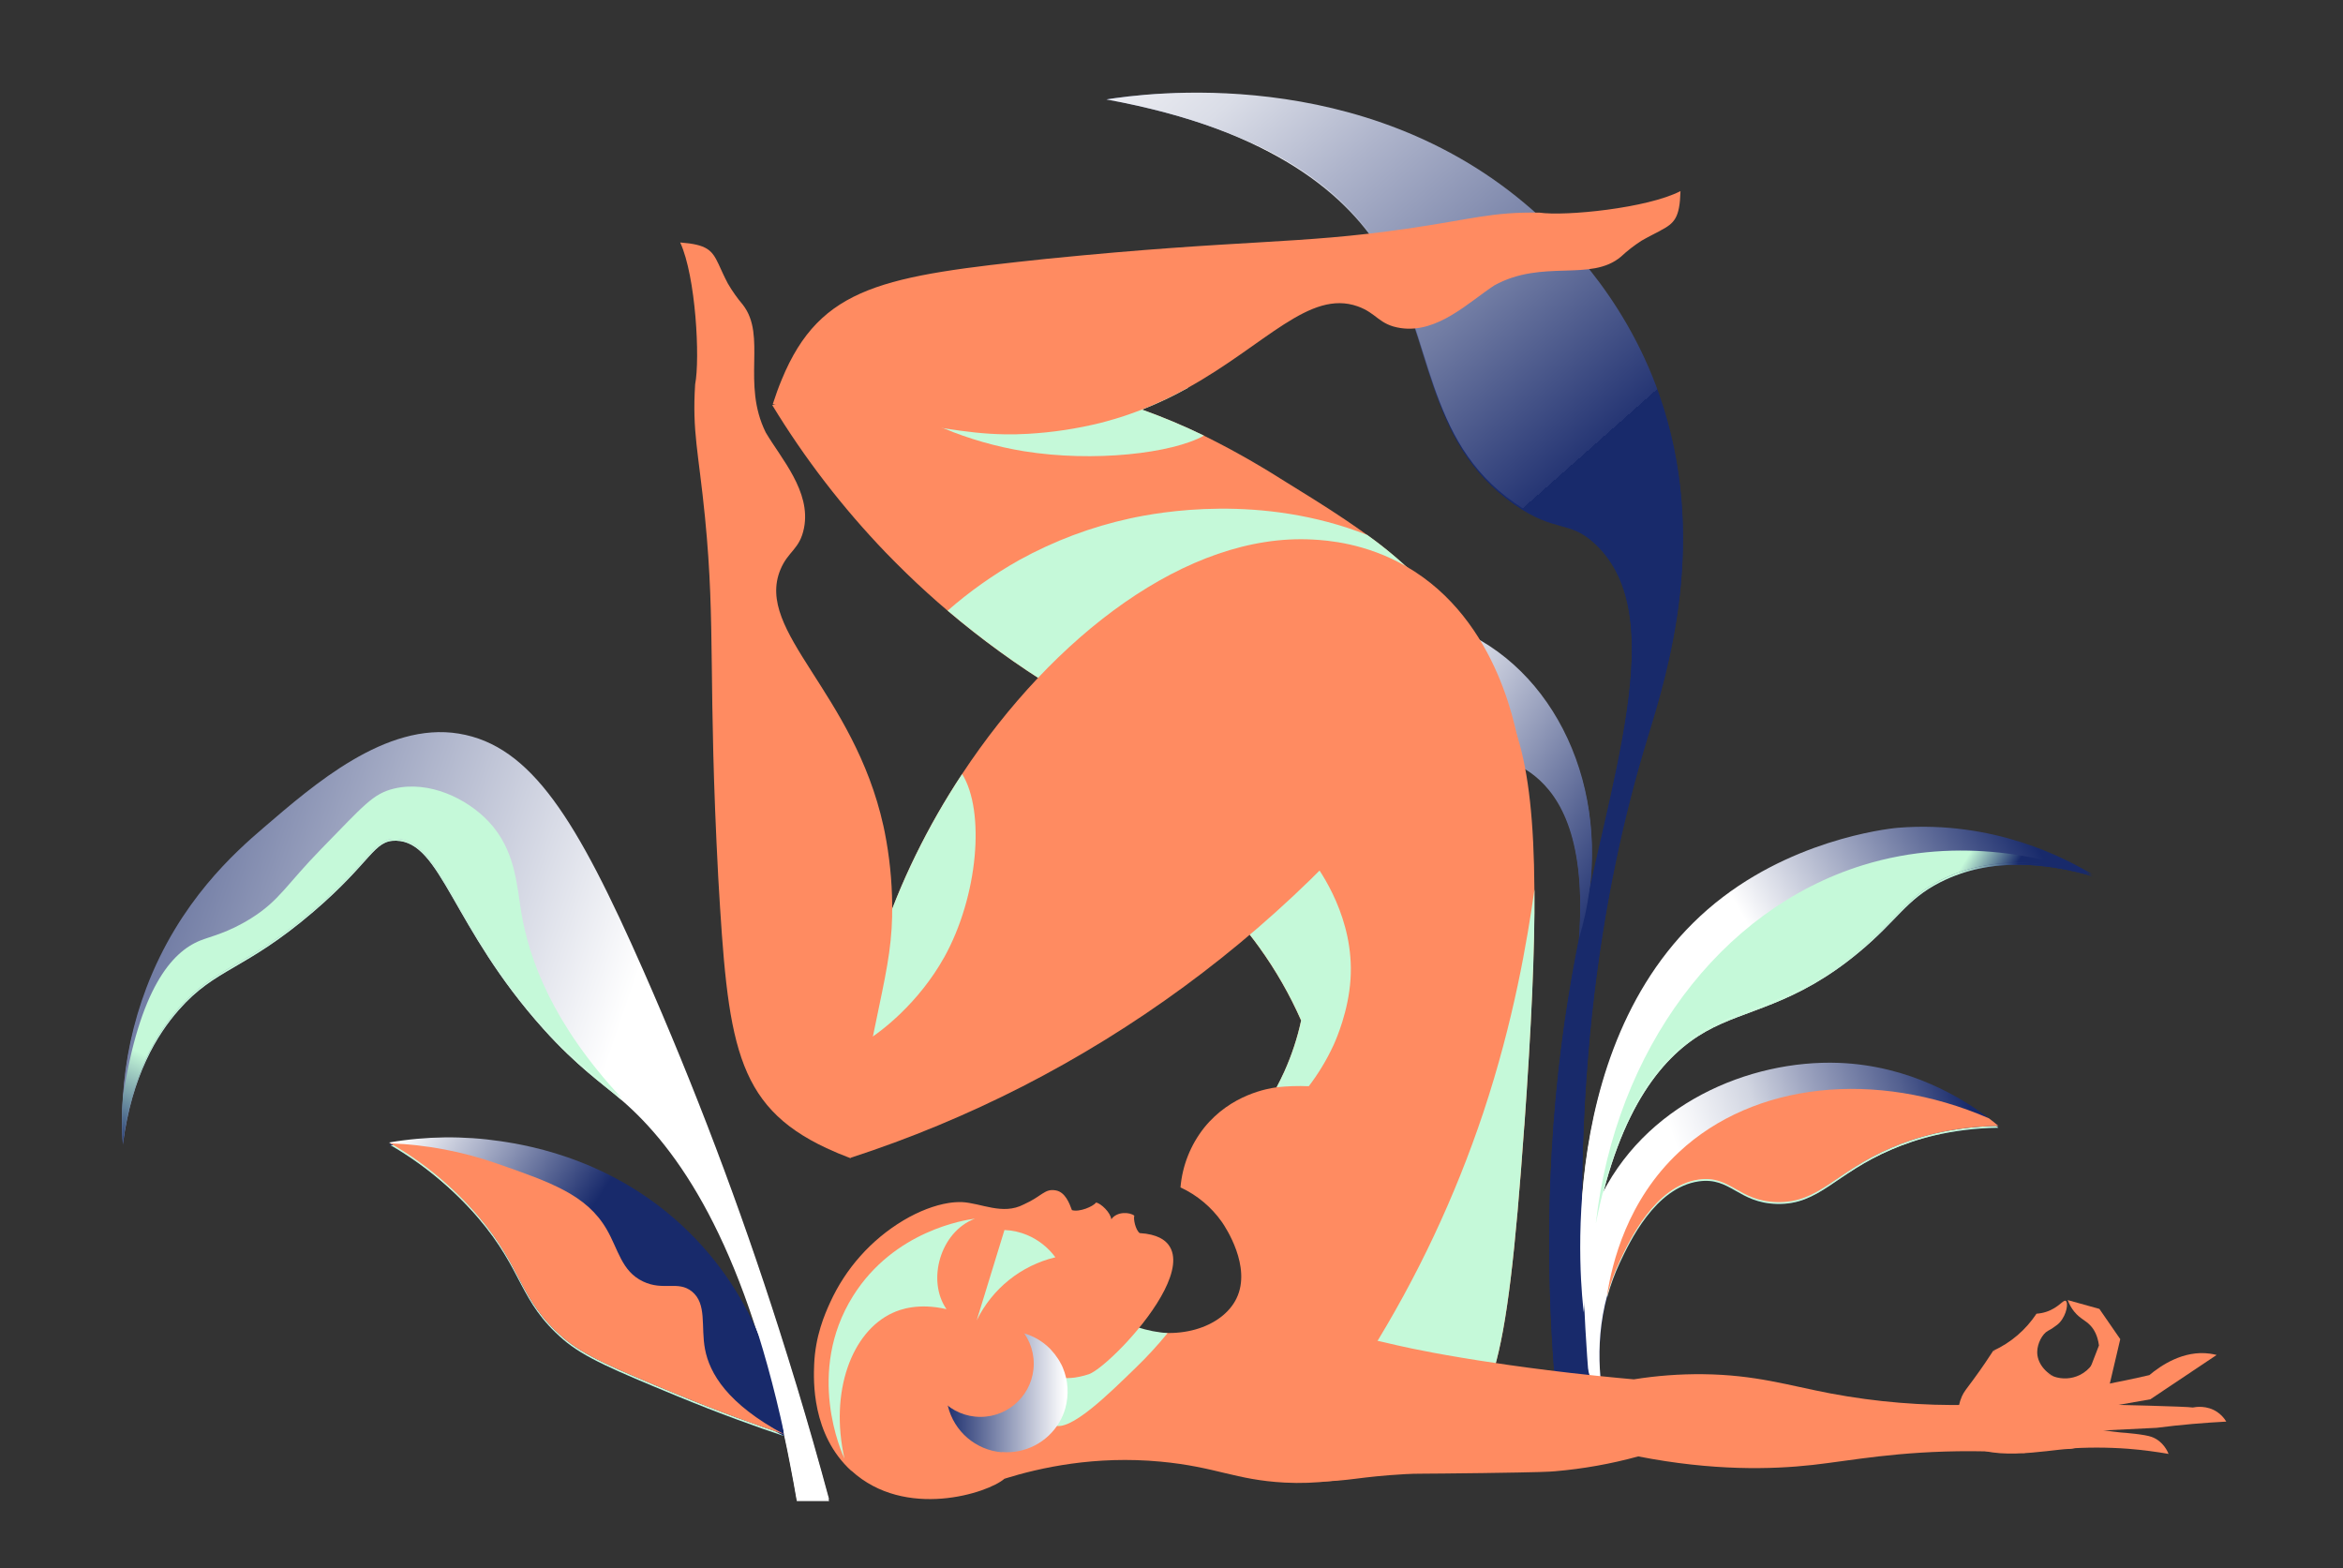
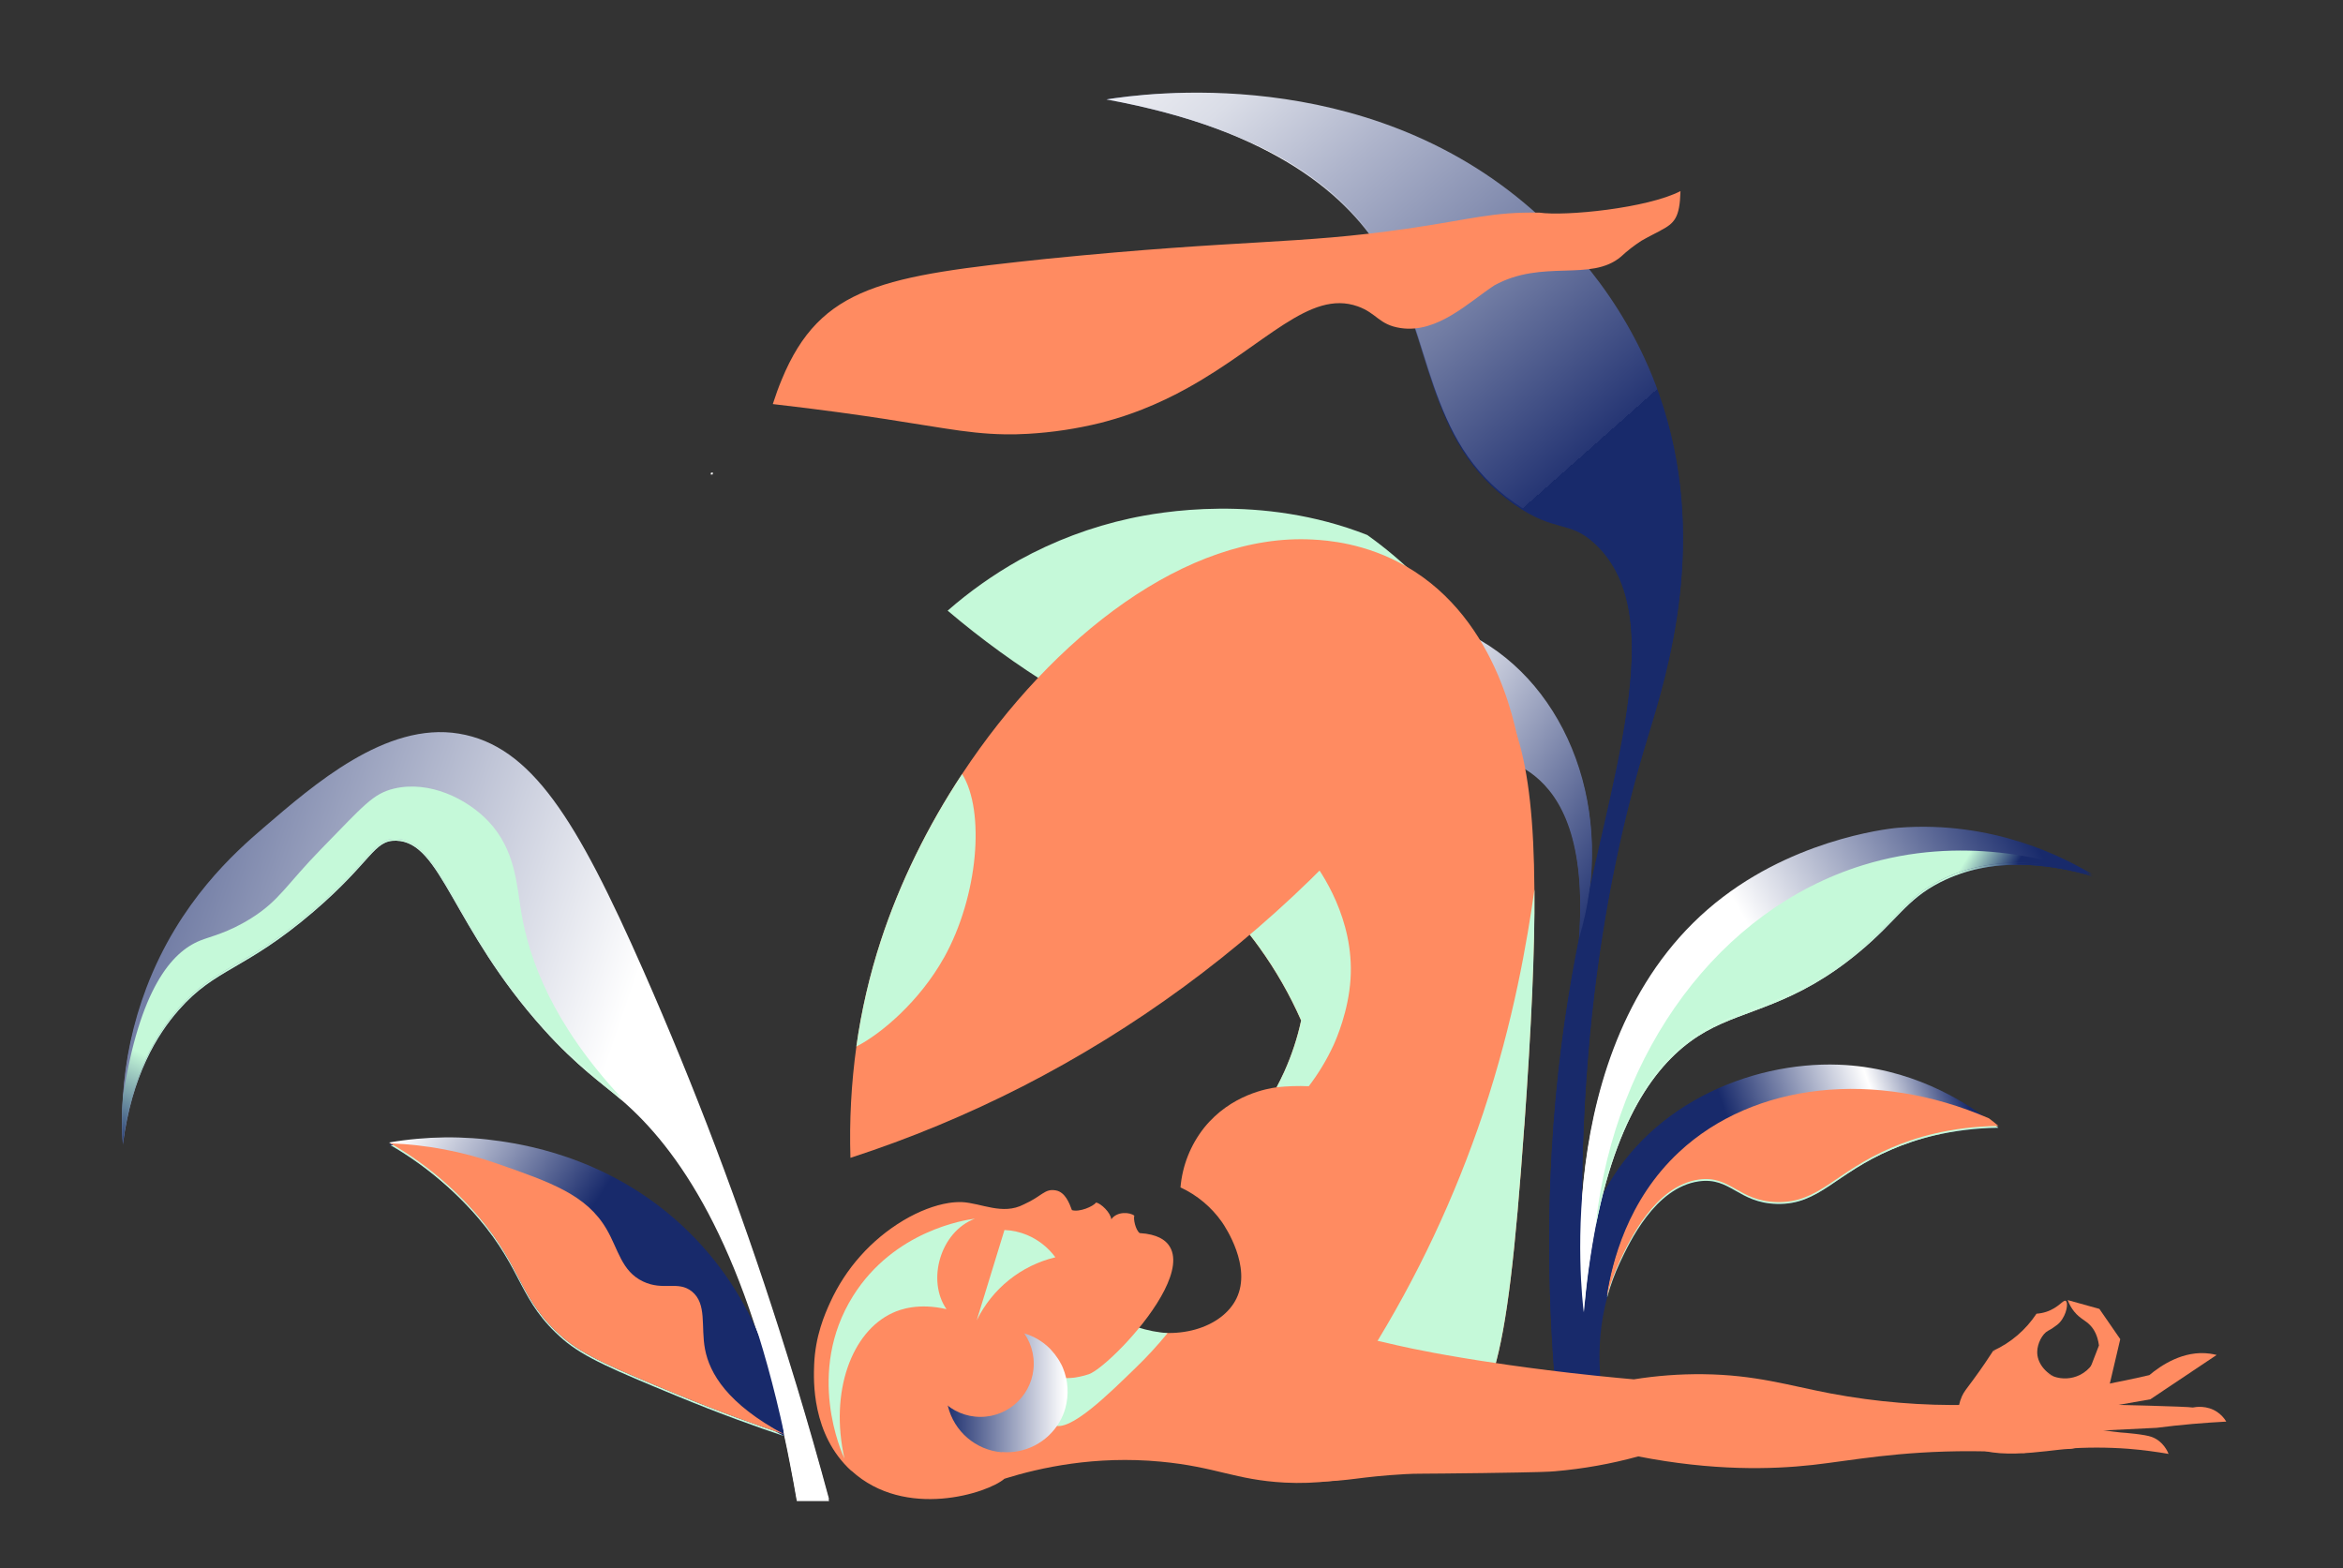
<svg xmlns="http://www.w3.org/2000/svg" viewBox="0 0 2827.5 1892.5" version="1.1" id="Layer_1">
  <rect x="0" y="0" width="2827.5" height="1892.5" fill="#333333" stroke="none" />
  <defs>
    <style>
      .st0 {
        fill: url(#linear-gradient2);
      }

      .st1 {
        fill: url(#linear-gradient1);
      }

      .st2 {
        fill: url(#linear-gradient9);
      }

      .st3 {
        fill: url(#linear-gradient3);
      }

      .st4 {
        fill: url(#linear-gradient6);
      }

      .st5 {
        fill: url(#linear-gradient8);
      }

      .st6 {
        fill: url(#linear-gradient7);
      }

      .st7 {
        fill: url(#linear-gradient5);
      }

      .st8 {
        fill: url(#linear-gradient4);
      }

      .st9 {
        fill: url(#linear-gradient18);
      }

      .st10 {
        fill: url(#linear-gradient13);
      }

      .st11 {
        fill: url(#linear-gradient12);
      }

      .st12 {
        fill: url(#linear-gradient15);
      }

      .st13 {
        fill: url(#linear-gradient16);
      }

      .st14 {
        fill: url(#linear-gradient11);
      }

      .st15 {
        fill: url(#linear-gradient10);
      }

      .st16 {
        fill: url(#linear-gradient17);
      }

      .st17 {
        fill: url(#linear-gradient14);
      }

      .st18 {
        fill: url(#linear-gradient19);
      }

      .st19 {
        fill: url(#linear-gradient23);
      }

      .st20 {
        fill: url(#linear-gradient22);
      }

      .st21 {
        fill: url(#linear-gradient24);
      }

      .st22 {
        fill: url(#linear-gradient21);
      }

      .st23 {
        fill: url(#linear-gradient20);
      }

      .st24 {
        fill: url(#linear-gradient);
      }

      .st25 {
        fill: #c5f9d9;
      }

      .st26 {
        fill: #fff;
      }

      .st27 {
        fill: #ff8b61;
      }
    </style>
    <linearGradient gradientUnits="userSpaceOnUse" gradientTransform="translate(-1806.5 1122.2) scale(1.9)" y2="200.5" x2="1312" y1="130.8" x1="1206.3" id="linear-gradient">
      <stop stop-color="#182a6b" offset="0" />
      <stop stop-color="#fff" offset=".3" />
      <stop stop-color="#182a6b" offset=".8" />
      <stop stop-color="#182a6b" offset="1" />
    </linearGradient>
    <linearGradient gradientUnits="userSpaceOnUse" gradientTransform="translate(-1806.5 1122.2) scale(1.9)" y2="111.5" x2="1328" y1="-43.7" x1="873.9" id="linear-gradient1">
      <stop stop-color="#182a6b" offset="0" />
      <stop stop-color="#fff" offset="1" />
    </linearGradient>
    <linearGradient gradientUnits="userSpaceOnUse" gradientTransform="translate(-1806.5 1122.2) scale(1.9)" y2="-31.4" x2="1246" y1="251.2" x1="1115.4" id="linear-gradient2">
      <stop stop-color="#182a6b" offset="0" />
      <stop stop-color="#182a6b" offset=".2" />
      <stop stop-color="#c5f9d9" offset=".4" />
      <stop stop-color="#c5f9d9" offset=".8" />
      <stop stop-color="#c5f9d9" offset="1" />
    </linearGradient>
    <linearGradient gradientUnits="userSpaceOnUse" gradientTransform="translate(-1806.5 1122.2) scale(1.9)" y2="197.2" x2="2035.4" y1="137.3" x1="2209.7" id="linear-gradient3">
      <stop stop-color="#182a6b" offset="0" />
      <stop stop-color="#fff" offset=".3" />
      <stop stop-color="#182a6b" offset=".8" />
      <stop stop-color="#182a6b" offset="1" />
    </linearGradient>
    <linearGradient gradientUnits="userSpaceOnUse" gradientTransform="translate(-1806.5 1122.2) scale(1.9)" y2="-190.9" x2="1831.8" y1="-487.4" x1="1569" id="linear-gradient4">
      <stop stop-color="#182a6b" offset="0" />
      <stop stop-color="#fff" offset=".3" />
      <stop stop-color="#182a6b" offset=".8" />
      <stop stop-color="#182a6b" offset="1" />
    </linearGradient>
    <linearGradient gradientUnits="userSpaceOnUse" gradientTransform="translate(-1806.5 1122.2) scale(1.9)" y2="57" x2="2095.2" y1="-35.6" x1="2254.3" id="linear-gradient5">
      <stop stop-color="#182a6b" offset="0" />
      <stop stop-color="#fff" offset="1" />
    </linearGradient>
    <linearGradient gradientUnits="userSpaceOnUse" gradientTransform="translate(-1806.5 1122.2) scale(1.9)" y2="32.5" x2="2050" y1="108.8" x1="2176.3" id="linear-gradient6">
      <stop stop-color="#182a6b" offset="0" />
      <stop stop-color="#182a6b" offset=".2" />
      <stop stop-color="#c5f9d9" offset=".4" />
      <stop stop-color="#c5f9d9" offset=".8" />
      <stop stop-color="#c5f9d9" offset="1" />
    </linearGradient>
    <linearGradient gradientUnits="userSpaceOnUse" gradientTransform="translate(-1806.5 1122.2) scale(1.9)" y2="-151.7" x2="1829" y1="-38.4" x1="1997.8" id="linear-gradient7">
      <stop stop-color="#182a6b" offset="0" />
      <stop stop-color="#fff" offset="1" />
    </linearGradient>
    <linearGradient gradientUnits="userSpaceOnUse" gradientTransform="translate(-1806.5 1119.7) scale(1.9)" y2="197.3" x2="2035.4" y1="137.4" x1="2209.7" id="linear-gradient8">
      <stop stop-color="#182a6b" offset="0" />
      <stop stop-color="#536090" offset=".2" />
      <stop stop-color="#9ca3bf" offset=".5" />
      <stop stop-color="#d1d5e1" offset=".7" />
      <stop stop-color="#f2f3f7" offset=".9" />
      <stop stop-color="#fff" offset="1" />
    </linearGradient>
    <linearGradient gradientUnits="userSpaceOnUse" gradientTransform="translate(-1806.5 1119.7) scale(1.9)" y2="-190.4" x2="1832.1" y1="-486.6" x1="1569.6" id="linear-gradient9">
      <stop stop-color="#fff" offset="0" />
      <stop stop-color="#f5f5f8" offset="0" />
      <stop stop-color="#dadde7" offset=".2" />
      <stop stop-color="#aeb4cb" offset=".4" />
      <stop stop-color="#727da4" offset=".7" />
      <stop stop-color="#263674" offset="1" />
      <stop stop-color="#182a6b" offset="1" />
    </linearGradient>
    <linearGradient gradientUnits="userSpaceOnUse" gradientTransform="translate(-1806.5 1119.7) scale(1.9)" y2="57.1" x2="2095.2" y1="-35.4" x1="2254.3" id="linear-gradient10">
      <stop stop-color="#182a6b" offset="0" />
      <stop stop-color="#fff" offset="1" />
    </linearGradient>
    <linearGradient gradientUnits="userSpaceOnUse" gradientTransform="translate(-1806.5 1119.7) scale(1.9)" y2="200.7" x2="1312" y1="131" x1="1206.3" id="linear-gradient11">
      <stop stop-color="#fff" offset="0" />
      <stop stop-color="#182a6b" offset="1" />
    </linearGradient>
    <linearGradient gradientUnits="userSpaceOnUse" gradientTransform="translate(-1806.5 1119.7) scale(1.9)" y2="111.6" x2="1328" y1="-43.5" x1="873.9" id="linear-gradient12">
      <stop stop-color="#182a6b" offset="0" />
      <stop stop-color="#fff" offset="1" />
    </linearGradient>
    <linearGradient gradientUnits="userSpaceOnUse" gradientTransform="translate(-1806.5 1119.7) scale(1.9)" y2="-31.3" x2="1246" y1="251.3" x1="1115.4" id="linear-gradient13">
      <stop stop-color="#182a6b" offset="0" />
      <stop stop-color="#182a6b" offset=".2" />
      <stop stop-color="#c5f9d9" offset=".4" />
      <stop stop-color="#c5f9d9" offset=".8" />
      <stop stop-color="#c5f9d9" offset="1" />
    </linearGradient>
    <linearGradient gradientUnits="userSpaceOnUse" gradientTransform="translate(-1806.5 1119.7) scale(1.9)" y2="32.7" x2="2050" y1="108.9" x1="2176.3" id="linear-gradient14">
      <stop stop-color="#182a6b" offset="0" />
      <stop stop-color="#182a6b" offset=".2" />
      <stop stop-color="#c5f9d9" offset=".4" />
      <stop stop-color="#c5f9d9" offset=".8" />
      <stop stop-color="#c5f9d9" offset="1" />
    </linearGradient>
    <linearGradient gradientUnits="userSpaceOnUse" gradientTransform="translate(-1806.5 1119.7) scale(1.9)" y2="-151.5" x2="1829" y1="-38.3" x1="1997.8" id="linear-gradient15">
      <stop stop-color="#182a6b" offset="0" />
      <stop stop-color="#fff" offset="1" />
    </linearGradient>
    <linearGradient gradientUnits="userSpaceOnUse" gradientTransform="translate(-1063.5 1252.1) scale(1.9)" y2="183" x2="1261.4" y1="-27.1" x1="1261.4" id="linear-gradient16">
      <stop stop-color="#182a6b" offset="0" />
      <stop stop-color="#182a6b" offset=".2" />
      <stop stop-color="#c5f9d9" offset=".4" />
      <stop stop-color="#c5f9d9" offset=".8" />
      <stop stop-color="#c5f9d9" offset="1" />
    </linearGradient>
    <linearGradient gradientUnits="userSpaceOnUse" gradientTransform="translate(-1063.5 1252.1) scale(1.9)" y2="224.7" x2="1236.3" y1="224.7" x1="1159.1" id="linear-gradient17">
      <stop stop-color="#182a6b" offset="0" />
      <stop stop-color="#fff" offset="1" />
    </linearGradient>
    <linearGradient gradientUnits="userSpaceOnUse" gradientTransform="translate(-1063.5 1252.1) scale(1.9)" y2="183" x2="1203.5" y1="-27.1" x1="1203.5" id="linear-gradient18">
      <stop stop-color="#182a6b" offset="0" />
      <stop stop-color="#182a6b" offset=".2" />
      <stop stop-color="#c5f9d9" offset=".4" />
      <stop stop-color="#c5f9d9" offset=".8" />
      <stop stop-color="#c5f9d9" offset="1" />
    </linearGradient>
    <linearGradient gradientUnits="userSpaceOnUse" gradientTransform="translate(-1063.5 1252.1) scale(1.9)" y2="183" x2="1131" y1="-27.1" x1="1131" id="linear-gradient19">
      <stop stop-color="#182a6b" offset="0" />
      <stop stop-color="#182a6b" offset=".2" />
      <stop stop-color="#c5f9d9" offset=".4" />
      <stop stop-color="#c5f9d9" offset=".8" />
      <stop stop-color="#c5f9d9" offset="1" />
    </linearGradient>
    <linearGradient gradientUnits="userSpaceOnUse" gradientTransform="translate(-1063.5 1252.1) scale(1.9)" y2="-54.7" x2="1366.5" y1="79.3" x1="1497.2" id="linear-gradient20">
      <stop stop-color="#182a6b" offset="0" />
      <stop stop-color="#182a6b" offset=".2" />
      <stop stop-color="#c5f9d9" offset=".4" />
      <stop stop-color="#c5f9d9" offset=".8" />
      <stop stop-color="#c5f9d9" offset="1" />
    </linearGradient>
    <linearGradient gradientUnits="userSpaceOnUse" gradientTransform="translate(-1063.5 1252.1) scale(1.9)" y2="-264.1" x2="1337.2" y1="-483" x1="988.7" id="linear-gradient21">
      <stop stop-color="#182a6b" offset="0" />
      <stop stop-color="#182a6b" offset=".2" />
      <stop stop-color="#c5f9d9" offset=".4" />
      <stop stop-color="#c5f9d9" offset=".8" />
      <stop stop-color="#c5f9d9" offset="1" />
    </linearGradient>
    <linearGradient gradientUnits="userSpaceOnUse" gradientTransform="translate(-1063.5 1252.1) scale(1.9)" y2="-314.7" x2="1369.1" y1="-533.6" x1="1020.6" id="linear-gradient22">
      <stop stop-color="#182a6b" offset="0" />
      <stop stop-color="#182a6b" offset=".2" />
      <stop stop-color="#c5f9d9" offset=".4" />
      <stop stop-color="#c5f9d9" offset=".8" />
      <stop stop-color="#c5f9d9" offset="1" />
    </linearGradient>
    <linearGradient gradientUnits="userSpaceOnUse" gradientTransform="translate(-1063.5 1252.1) scale(1.9)" y2="-52.2" x2="1161.6" y1="-149.1" x1="1074.5" id="linear-gradient23">
      <stop stop-color="#182a6b" offset="0" />
      <stop stop-color="#182a6b" offset=".2" />
      <stop stop-color="#c5f9d9" offset=".4" />
      <stop stop-color="#c5f9d9" offset=".8" />
      <stop stop-color="#c5f9d9" offset="1" />
    </linearGradient>
    <linearGradient gradientUnits="userSpaceOnUse" gradientTransform="translate(-1063.5 1252.1) scale(1.9)" y2="49.4" x2="1459" y1="100.6" x1="1757.4" id="linear-gradient24">
      <stop stop-color="#182a6b" offset=".5" />
      <stop stop-color="#182a6b" offset=".5" />
      <stop stop-color="#c5f9d9" offset=".7" />
      <stop stop-color="#c5f9d9" offset=".9" />
      <stop stop-color="#c5f9d9" offset="1" />
    </linearGradient>
  </defs>
  <g>
    <path d="M469.5,1381l1.8,1c39.9,22.9,75.5,52.4,105.5,87.3,55.2,64.7,49.1,100.7,102.8,147.1,25.4,21.9,62.2,37.2,135.9,67.7,54.1,22.4,99.6,38.5,130.5,48.8-3.2-34-17.6-142.8-106.9-236-90.3-94.2-199.5-112.2-235.1-117.5-44.6-6.6-90-6.1-134.4,1.6h0Z" class="st24" />
    <path d="M148.2,1381.3c10.9-83.7,41.6-133,67.4-162.4,44.8-51.1,79.3-47.4,162.5-118.6,71.2-61,72.6-86.6,100-85.8,54.8,1.5,67,104,177.7,227.2,40.6,45.2,70.6,65.4,94.3,85.8h0c67.7,58.2,145.6,170.2,196.5,406,2.4,11.1,4.8,22.6,7,34.3,2.8,14.1,5.4,28.6,8,43.6h38.9c-12.7-47.1-25.7-92.5-38.9-136.1-7.2-23.7-14.4-46.8-21.6-69.4-46.9-147.2-101.6-291.7-163.9-433.1-79.8-180.8-134.6-270.7-222.3-285.2-88.2-14.6-175.5,61.9-235.8,113.6-33.9,29.1-101.5,88.6-141.2,192.7-16.2,42.5-25.8,87.2-28.5,132.5-1.1,18.4-1.2,36.8,0,55.1h0s0,0,0,0Z" class="st1" />
    <path d="M148.2,1381.3c10.9-83.7,41.6-133,67.4-162.4,44.8-51.1,79.3-47.4,162.5-118.6,71.2-61,72.6-86.6,100-85.8,54.8,1.5,67,104,177.7,227.2,40.6,45.2,70.6,65.4,94.3,85.8h0s.2,0,.2,0c-83.8-89.9-111.9-167.9-121.3-224.7-5.5-33.4-7.2-75.2-39.6-109.4-26.3-27.7-71.6-49.4-113.7-39.5-25.6,6-36.9,20.6-87.6,72.4-42.9,43.9-50.7,62.6-85,84.1-28,17.6-48.5,21.7-61.5,26.9-34.8,14-73,58.6-93.4,188.9-1.1,18.4-1.2,36.8,0,55.1h0s0,0,0,0Z" class="st0" />
    <path d="M471.3,1382c39.9,22.9,75.5,52.4,105.5,87.3,55.2,64.7,49.1,100.7,102.8,147.1,25.4,21.9,62.2,37.2,135.9,67.7,54.1,22.4,99.6,38.5,130.5,48.8-68.2-36.6-89.7-73.5-95.2-102.6-5.2-27.5,2.6-54.6-15.8-69.6-16.7-13.5-34.5-.4-59-12.1-26.1-12.4-29.7-38.7-44.1-63.3-24.4-41.5-67.2-56.4-133.3-79.4-41-14.2-83.8-22.3-127.2-24h0s0,0,0,0Z" class="st25" />
    <path d="M2411.6,1360.9c-58.7.9-101,14.3-128.4,26-69.3,29.5-87.5,67.1-138.9,65.9-46.7-1.1-55.6-32.6-94.2-27.2-52.8,7.5-83.6,73.3-95.4,98.4-6.2,13.2-11.2,26.9-15,40.9-17.5,64-6.8,122.3.6,151.8-8.4-15.9-69.6-137.3-11.9-263.4,54.5-119.1,183-172.4,290.5-168.5,86.2,3.2,149.8,42.9,181.3,66.9,4.5,3.4,8.4,6.5,11.5,9.2h0Z" class="st3" />
    <path d="M2411.6,1360.9c-58.7.9-101,14.3-128.4,26-69.3,29.5-87.5,67.1-138.9,65.9-46.7-1.1-55.6-32.6-94.2-27.2-52.8,7.5-83.6,73.3-95.4,98.4-6.2,13.2-11.2,26.9-15,40.9-.1,0-.2,0-.3.1,6-38.5,24.2-114.3,87-172.7,89.8-83.7,236.6-100,373.8-40.6,4.5,3.4,8.4,6.5,11.5,9.2h0Z" class="st25" />
    <path d="M1901.4,1155.6c40-211.8,116.9-411,23.8-498.9-31.3-29.6-48-13.1-97.8-47.9-108.6-75.8-97.7-199.4-157.1-299.6-41.9-70.8-130.6-151.9-335.1-189.3,44.3-7,310.4-42.7,513.3,135,26.3,23,110.2,98.3,154.1,224.1,59.8,171.3,10.3,331.3-14.2,411.2-54.4,177.8-102.4,442.8-67.5,817.2l-41-2.4c-23.3-233.4-3.3-418.7,21.5-549.5h0s0,0,0,0Z" class="st8" />
    <path d="M2524.8,1057.2c-49.5-14.1-119.9-24.9-183.5,7.5-41.3,21-51.3,45.8-98.4,84.8-77.8,64.5-135.5,67.6-184.5,95.3-49.1,27.8-103.8,88.6-132.4,233.2-6.9,35.6-11.8,71.6-14.7,107.8-2.5-18.9-40.8-342.3,168-501.1,97.9-74.5,211.1-83.5,211.1-83.5,116.1-9.3,202.8,37.1,234.3,56.1h0s0,0,0,0Z" class="st7" />
    <path d="M2524.8,1057.2c-49.5-14.1-119.9-24.9-183.5,7.5-41.3,21-51.3,45.8-98.4,84.8-77.8,64.5-135.5,67.6-184.5,95.3-49.1,27.8-103.8,88.6-132.4,233.2,0,0,0,0-.1,0,23.6-208.4,149.9-378.3,322-431.6,120-37.2,227.6-7,276.9,10.7Z" class="st4" />
    <path d="M1533.2,771.6c17.3-7.8,134.1-58.6,243.6-2,114.7,59.3,175,212.4,128.7,365.1,8.9-120.7-22-173-53.2-198.2-42.4-34.2-87.1-19.7-160.9-46.7-75.1-27.5-126.2-78.3-158.2-118.2h0s0,0,0,0Z" class="st6" />
  </g>
  <g>
-     <path d="M2411.6,1358.7c-58.7.9-101,14.3-128.4,26-69.3,29.5-87.5,67.1-138.9,65.9-46.7-1.1-55.6-32.6-94.2-27.2-52.8,7.5-83.6,73.3-95.4,98.4-6.2,13.2-11.2,26.9-15,40.9-17.5,64-6.8,122.3.6,151.8-8.4-15.9-69.6-137.3-11.9-263.4,54.5-119.1,183-172.4,290.5-168.5,86.2,3.2,149.8,42.9,181.3,66.9,4.5,3.4,8.4,6.5,11.5,9.2h0Z" class="st5" />
    <path d="M2411.6,1358.7c-58.7.9-101,14.3-128.4,26-69.3,29.5-87.5,67.1-138.9,65.9-46.7-1.1-55.6-32.6-94.2-27.2-52.8,7.5-83.6,73.3-95.4,98.4-6.2,13.2-11.2,26.9-15,40.9-.1,0-.2,0-.3.1,6-38.5,24.2-114.3,87-172.7,89.8-83.7,236.6-100,373.8-40.6,4.5,3.4,8.4,6.5,11.5,9.2h0Z" class="st27" />
    <path d="M1901.4,1153.4c40-211.8,116.9-411,23.8-498.9-31.3-29.6-48-13.1-97.8-47.9-108.6-75.8-97.7-199.4-157.1-299.6-41.9-70.8-130.6-149.6-335.1-187,44.3-7,310.4-45,513.3,132.7,26.3,23,110.2,98.3,154.1,224.1,59.8,171.3,10.3,331.3-14.2,411.2-54.4,177.8-102.4,442.8-67.5,817.2l-41-2.4c-23.3-233.4-3.3-418.7,21.5-549.5h0s0,0,0,0Z" class="st2" />
    <path d="M2524.8,1054.9c-49.5-14.1-119.9-24.9-183.5,7.5-41.3,21-51.3,45.8-98.4,84.8-77.8,64.5-135.5,67.6-184.5,95.3-49.1,27.8-103.8,88.6-132.4,233.2-6.9,35.6-11.8,71.6-14.7,107.8-2.5-18.9-40.8-342.3,168-501.1,97.9-74.5,211.1-83.5,211.1-83.5,116.1-9.3,202.8,37.1,234.3,56.1h0s0,0,0,0Z" class="st15" />
    <path d="M469.5,1378.7l1.8,1c39.9,22.9,75.5,52.4,105.5,87.3,55.2,64.7,49.1,100.7,102.8,147.1,25.4,21.9,62.2,37.2,135.9,67.7,54.1,22.4,99.6,38.5,130.5,48.8-3.2-34-17.6-142.8-106.9-236-90.3-94.2-199.5-112.2-235.1-117.5-44.6-6.6-90-6.1-134.4,1.6h0Z" class="st14" />
    <path d="M148.2,1379c10.9-83.7,41.6-133,67.4-162.4,44.8-51.1,79.3-47.4,162.5-118.6,71.2-61,72.6-86.6,100-85.8,54.8,1.5,67,104,177.7,227.2,40.6,45.2,70.6,65.4,94.3,85.8h0c67.7,58.2,145.6,170.2,196.5,406,2.4,11.1,4.8,22.6,7,34.3,2.8,14.1,5.4,28.6,8,43.6h38.9c-12.7-47.1-25.7-92.5-38.9-136.1-7.2-23.7-14.4-46.8-21.6-69.4-46.9-147.2-101.6-291.7-163.9-433.1-79.8-180.8-134.6-270.7-222.3-285.2-88.2-14.6-175.5,61.9-235.8,113.6-33.9,29.1-101.5,88.6-141.2,192.7-16.2,42.5-25.8,87.2-28.5,132.5-1.1,18.4-1.2,36.8,0,55.1h0s0,0,0,0Z" class="st11" />
    <path d="M148.2,1379c10.9-83.7,41.6-133,67.4-162.4,44.8-51.1,79.3-47.4,162.5-118.6,71.2-61,72.6-86.6,100-85.8,54.8,1.5,67,104,177.7,227.2,40.6,45.2,70.6,65.4,94.3,85.8h0s.2,0,.2,0c-83.8-89.9-111.9-167.9-121.3-224.7-5.5-33.4-7.2-75.2-39.6-109.4-26.3-27.7-71.6-49.4-113.7-39.5-25.6,6-36.9,20.6-87.6,72.4-42.9,43.9-50.7,62.6-85,84.1-28,17.6-48.5,21.7-61.5,26.9-34.8,14-73,58.6-93.4,188.9-1.1,18.4-1.2,36.8,0,55.1h0s0,0,0,0Z" class="st10" />
    <path d="M471.3,1379.8c39.9,22.9,75.5,52.4,105.5,87.3,55.2,64.7,49.1,100.7,102.8,147.1,25.4,21.9,62.2,37.2,135.9,67.7,54.1,22.4,99.6,38.5,130.5,48.8-68.2-36.6-89.7-73.5-95.2-102.6-5.2-27.5,2.6-54.6-15.8-69.6-16.7-13.5-34.5-.4-59-12.1-26.1-12.4-29.7-38.7-44.1-63.3-24.4-41.5-67.2-56.4-133.3-79.4-41-14.2-83.8-22.3-127.2-24h0s0,0,0,0Z" class="st27" />
    <path d="M2524.8,1054.9c-49.5-14.1-119.9-24.9-183.5,7.5-41.3,21-51.3,45.8-98.4,84.8-77.8,64.5-135.5,67.6-184.5,95.3-49.1,27.8-103.8,88.6-132.4,233.2,0,0,0,0-.1,0,23.6-208.4,149.9-378.3,322-431.6,120-37.2,227.6-7,276.9,10.7Z" class="st17" />
    <path d="M1533.2,769.4c17.3-7.8,134.1-58.6,243.6-2,114.7,59.3,175,212.4,128.7,365.1,8.9-120.7-22-173-53.2-198.2-42.4-34.2-87.1-19.7-160.9-46.7-75.1-27.5-126.2-78.3-158.2-118.2h0s0,0,0,0Z" class="st12" />
  </g>
  <g>
    <path d="M860.4,570.3c-.2.8-.3,1.6-.4,2.3h-2.4c.2-.9.3-1.6.5-2.3h2.3Z" class="st26" />
-     <path d="M1735,1037.9c-69.5,67.9-186.9,63.8-265.9,16.2-94-56.7-110.8-161.5-113.1-177.4-17-8.4-35.5-18.2-55-29.3-8.9-5.1-18-10.5-27.3-16.2-45.8-28-89.3-59.6-130.2-94.3-8.2-7-16.5-14.2-24.7-21.7-16.6-15-33.1-31.1-49.7-48.2-52.1-54.2-98.2-114-137.2-178.2.7-.2,1.5-.5,2.3-.7,84.2-26.8,172.7-37.5,260.9-31.7,62.5,4.2,124.2,17,183.2,38,25.5,9.1,50.4,19.6,74.7,31.4,31.6,15.6,62.4,32.9,92.3,51.8,26.7,16.5,52.9,32.6,77.6,49.2,9.2,6.2,18.2,12.5,27,18.8,20.6,14.7,40,30.9,58.1,48.6,9.6,9.5,18.6,19.6,26.9,30.3,22.6,28.7,38.4,62.2,45.9,97.9,5.2,24.4,29.9,141.5-45.8,215.6h0s0,0,0,0Z" class="st27" />
    <path d="M1839.5,1358.4c-10.9,153.9-20.8,240.6-36.5,294.1-12.7,43.2-29.2,64.7-52.9,82.4-46.6,34.7-125.7,58.2-199.7,54.2-60-3.2-82.5-19-149.9-25.3-78.8-7.4-144.8,7.1-188.3,20.6,19.2-47.9,47.5-91.6,83.3-128.8,20.3-21,42.9-39.7,67.3-55.7,57.2,20.9,112.5,1.9,129.4-33.1,18.6-38.3-13.6-86.3-17.5-92-12.7-18.1-30-32.6-50.1-41.9,2.2-26.3,12.2-51.4,28.6-72.1,32.2-40,77-47.3,87.4-48.7,3.2-6,6.4-12.5,9.5-19.3,8.8-19.7,15.6-40.2,20.1-61.3-13.7-31.1-30.6-60.6-50.5-88.2-7.5-10.5-14.6-19.3-21-26.9-33.3-39-53-44.9-61.4-69.2-34.5-100.5,189.9-320,303.4-273.8,16.5,6.7,25.9,17.9,30.1,21.4,55.3,46.7,79.9,114.7,80.9,278.6.5,73.5-3.8,166.3-12.2,285.1h0,0Z" class="st27" />
    <path d="M1409,1608.8c-12,14.6-24.8,28.6-38.4,41.7-31.2,30.2-80.7,79.8-99.5,68.8-13.1-7.7-6.8-42.2-1-59.8,15.4-47,57.9-68.2,69.2-73.4,21.1,13,45,20.8,69.8,22.7h0s0,0,0,0Z" class="st13" />
    <path d="M1027.5,1774.8c64.9,59.4,164.7,27,184.6,9.7,6.4-5.6,26.7-28.9,33.5-39.6.4-.6.7-1.2.7-1.2,4.2-6.8,8.1-13.9,11.5-21.1,5.3-11.1,9.7-22.5,13.2-34.2,2.5-8.2,4.7-16.8,6.5-25.8,3.4.3,6.8.4,10.2.4,1.5,0,3.1-.1,4.8-.2,1.1,0,2.2-.2,3.3-.3,0,0,2.9-.3,7.1-1.2,3.8-.8,7.5-1.8,11.1-3,7.6-2.6,23.9-15.9,41.3-34,1.5-1.6,3.1-3.2,4.6-4.9,34.2-37,69.9-90.5,50.5-116.9-4.2-5.8-13.3-13.2-35.1-14.5-5-3.9-7.8-17.2-6.4-21-5.5-4.4-21-5.4-27.8,4.4-.9-8.4-12.6-19.2-18.3-20.3-3.6,4.8-20,11.9-29.2,9.2-3.2-8.7-8.2-21.7-19.4-23.8-13.7-2.5-16.3,6.9-38.9,17-25.4,13.2-51.1-1.7-74.5-2.9-5.4-.1-10.8.2-16.1,1.1-16.5,2.6-35.5,9.7-54.5,21-38.9,23.3-69.7,57.9-88.5,99.2-6.5,14.4-17.8,40-19.2,74.9-.7,18.5-3.3,84.1,44.8,128.1h0s0,0,0,0Z" class="st27" />
    <path d="M1208.9,1752.2c28.2,2.4,55.3-11.7,69.6-36.1h0c3.1-5.3,5.5-10.9,7.1-16.7,4.6-16.3,3.5-33.6-3.1-49.2-.7-1.7-1.5-3.3-2.4-4.9-.3-.6-.6-1.2-1-1.8-.3-.5-.6-1.1-.9-1.6-.4-.8-.9-1.5-1.4-2.2-2.4-3.7-5-7.1-8-10.3-.2-.3-.5-.5-.7-.8-.5-.5-1-1-1.4-1.5,0,0,0,0,0,0-8.5-8.4-19-14.6-30.5-18h0c-15-4.4-31-4-45.7,1.3-6.1,2.2-11.9,5.2-17.3,8.9-12.2,8.5-21.5,20.5-26.7,34.5h0c-5.1,13.7-6,28.6-2.6,42.8h0c7.4,30.7,33.6,53.3,65.2,55.9h0s0,0,0,0Z" class="st16" />
    <ellipse ry="64.2" rx="64.3" cy="1645.6" cx="1183.2" class="st27" />
    <path d="M1212.2,1484.3c9.4.4,18.6,2.4,27.2,6,13.6,5.7,25.4,15,34.2,26.9-41.4,9.9-76.2,37.9-94.9,76.1l33.5-109.1h0Z" class="st9" />
    <path d="M1176.4,1470.6c-11.9,1.6-97.5,14.4-147,93.4-57.6,92-13.5,189.5-10.3,196.3-18.2-81.4,8.9-153.3,57.9-175.9,9.7-4.5,31.6-12.3,65.2-4.6-24-34.5-7.6-93.4,34.3-109.2h0Z" class="st18" />
    <path d="M1629.8,1181.6c-2.5,38.3-16.8,71.5-20.6,79.8-8.1,17.5-18.1,34.1-29.8,49.4-13-.6-25.9-.1-38.8,1.2,3.2-6,6.4-12.5,9.5-19.3,8.8-19.7,15.6-40.2,20.1-61.3-13.7-31.1-30.6-60.6-50.5-88.2-7.5-10.5-14.6-19.3-21-26.9l83-81.1c12.8,16.9,52.8,73.9,48.1,146.3h0s0,0,0,0Z" class="st23" />
    <path d="M1734.9,724.5c-2.2-1.6-4.6-3.1-7-4.3-27-13.7-51.6-16.4-81-20.2-16.6-2.1-33.3-3.1-50-2.8-115.5,1.5-223.8,58.1-295.8,150.2-8.9-5.1-18-10.5-27.3-16.2-45.8-28-89.3-59.6-130.2-94.3,26.5-23.2,55.4-43.6,86.1-60.9,42-23.2,87.1-40.2,134-50.4,34.5-7.5,158.1-30.5,286.3,20,20.6,14.7,40,30.9,58.1,48.6,9.6,9.5,18.6,19.6,26.9,30.3h0,0Z" class="st22" />
    <path d="M1836,917.5c-12,20.4-49.4,78-123.9,107.6-35.2,13.9-73,19.5-110.7,16.5-107.3,108.7-231.2,199.6-367.2,269.3-66.9,34.2-136.4,63.1-207.9,86.3-1.4-44.9,1-89.9,7.2-134.5,6.1-43.4,16-86.2,29.6-127.8,22.7-69.4,56.5-138.2,98.1-201.1,109.3-165.6,271.6-291.1,423.1-282.7,16.8.9,63.7,4,112.9,32.5,112.5,65,134.5,202.9,138.8,233.8h0s0,0,0,0Z" class="st27" />
-     <path d="M1452.9,525.7c-38.4,21.5-133.2,32.4-217.3,18.8-33.2-5.4-65.7-14.7-96.8-27.6-7-2.9-13.5-5.8-19.3-8.6,59.6-12.4,119.3-24.7,178.9-37.1,33.5-6.9,67-13.9,100.5-20.8,14.2,6.3,25.8,12.1,35.2,17.4-18,10.1-36.6,18.9-55.8,26.5,25.5,9.1,50.4,19.6,74.7,31.4h0s0,0,0,0Z" class="st20" />
    <path d="M2003.8,278.3c-6.1,3.3-13.7,6.9-22.9,12.2-8.8,5.7-17.1,12.1-24.7,19.2-36.4,30.9-94.7,2.5-152.9,34.7-30.4,19.9-68.5,58.1-112.9,51.5-26.4-3.9-28.6-17.9-51.9-26.2-58.2-20.7-111.2,46.1-204.5,98-18,10.1-36.6,18.9-55.8,26.5-14,5.5-28.4,10.3-42.9,14.2-2.5.7-5,1.3-7.5,2-28.5,7-57.6,11.4-87,13.1-10.2.6-19.6.8-28.7.6-23.9-.4-45.7-3-73.3-7.3-18.7-2.9-40-6.4-66.4-10.5l-1.7-.3c-31.9-4.9-78.6-11.6-136.5-18.2,0,0,0,0,0,0-.5,0-1-.1-1.6-.2,3.4-10.6,7-20.5,10.8-29.6,46.7-113.4,124-125,320-145.7,239.1-23.9,300.5-16.9,434.3-36.3,78.6-11.4,102.2-20.4,160.1-19.4,31.1,4.5,129.8-5.2,170.2-26-.9,32.4-7.3,38.7-24,47.5h0Z" class="st27" />
    <path d="M1139.2,1155.6c-29.3,52.5-75.7,92-105.8,107.3,6.1-43.4,16-86.2,29.6-127.8,22.7-69.4,56.5-138.2,98.1-201.1,28,45,19.4,147.6-21.9,221.7h0s0,0,0,0Z" class="st19" />
    <path d="M1839.5,1358.4c-10.9,153.9-20.8,240.6-36.5,294.1l-149.6-19.8c56.8-91,102.6-188.3,136.6-290,37-111.2,53-208,61.8-269.3.5,73.5-3.8,166.3-12.2,285.1h0Z" class="st21" />
-     <path d="M820.9,292.7c18.9,41.2,24,140.2,18,171-3.7,57.7,4.1,81.7,11.9,160.7,13.2,134.4,3.3,195.4,16,435,11.5,196.6,19.5,274.2,130.6,326.1,9,4.2,18.7,8.3,29.1,12.2,0-.6.2-1.1.3-1.7,9.4-57.4,18.3-103.8,24.6-135.3.1-.6.2-1.2.3-1.7,13.1-64.7,21.8-98.6,24.3-138.6.6-9.1.8-18.5.7-28.7-.3-29.3-3.3-58.6-9-87.4-.5-2.6-1.1-5.1-1.6-7.6-35.8-161.7-155.1-234.4-124.4-309.1,9.4-22.9,23.5-24.4,28.6-50.6,8.6-44-27.8-83.8-46.2-115.1-29.5-59.5,1.6-116.3-27.6-154.1-6.8-8-12.8-16.5-18.1-25.6-5-9.4-8.2-17.1-11.2-23.4-8-17.1-14-23.7-46.4-26.2h0Z" class="st27" />
-     <path d="M2495.2,1568.7c1.9,5.1,4.5,9.8,7.9,14,7.3,9,13.7,10.3,20,17.3,3.9,4.3,8.3,11.5,9.9,23.6-7.2,18.6-14.4,37.3-21.6,55.9l31.7,2.9c5.2-22.1,10.4-44.3,15.6-66.4-8.4-12.2-16.8-24.4-25.2-36.5l-38.4-10.7Z" class="st27" />
+     <path d="M2495.2,1568.7c1.9,5.1,4.5,9.8,7.9,14,7.3,9,13.7,10.3,20,17.3,3.9,4.3,8.3,11.5,9.9,23.6-7.2,18.6-14.4,37.3-21.6,55.9l31.7,2.9c5.2-22.1,10.4-44.3,15.6-66.4-8.4-12.2-16.8-24.4-25.2-36.5l-38.4-10.7" class="st27" />
    <path d="M2675,1635.1c-2.6-.7-5.3-1.2-8-1.6-32.1-4.5-59.7,14.6-73.2,25.9-9.2,2.1-18.5,4.2-28.1,6.2-8.6,1.8-17,3.5-25.3,5.1-3.7,9.8-7.3,19.6-11,29.4l65.6-11.5,80-53.5h0Z" class="st27" />
    <path d="M2686.5,1715.5c-13,.7-26.5,1.6-40.3,2.8-15,1.3-29.6,2.9-43.6,4.7l-77.2,3.8c2.1-10.7,4.1-21.4,6.2-32.1,12.7.3,109.5,2.5,114.6,3.8,3.3-.7,17-3,29.5,5.4,4.4,3,8.1,6.9,10.9,11.5h0Z" class="st27" />
    <path d="M2617,1754.5c-14.9-2.6-31.1-4.8-48.6-6.2-25.4-1.9-50.9-1.9-76.2,0l18.2-25.9c6,.3,40.7,5.6,48.6,6.2,4.8.3,29.5,2.3,37.7,5.4,14.1,5.2,19.4,18.2,20.3,20.5h0s0,0,0,0Z" class="st27" />
    <path d="M2482.5,1663.1c-14.7-6.2-24.4-19.1-24-32.1.2-9.6,6-21.3,12.9-25,4-2.1,7.7-4.6,11.3-7.4,1-.8,2-1.7,2.9-2.7,8.8-9.8,10.6-24.2,7.3-26.1-3-1.7-8.5,8.3-23.4,13.2-3.9,1.3-7.9,2-11.9,2.3-12.8,19.4-30.8,34.9-52,44.6l77,33.2Z" class="st27" />
    <path d="M2524.9,1646.4c-3.8,5.4-8.9,9.8-14.9,12.8-20.4,10-45,1.5-55-18.9-.4-.8-.8-1.6-1.1-2.4l-48.5-7.9c-5.2,8-13.2,20.2-24,34.8-8.7,11.8-11.2,14.5-13.8,20.2-6,13.5-8.9,37.2,2.1,51.5,23.1,29.9,103.1,12.8,126.6,12,2.9,0,5.7-.5,8.5-1.2,1.2-.3,2.3-.7,3.5-1.1,20-7.4,28-30.4,29.3-34.1,11.1-31.8-10.1-61.9-12.7-65.5h0Z" class="st27" />
    <path d="M1496,1652.1c29.2-38.3,84.3-37.8,133.9-37.4,37.7.3,29.6,6.3,134,23.7,17.9,3,80,13.2,161,21.6,19.2,2,35.3,3.5,46.8,4.5,27.6-4.4,55.5-6.5,83.5-6.2,63.5.7,102.8,13.5,153.8,23.2,55.2,10.4,111.3,15,167.5,13.8l67.2,58.1c-15.1-1-37.5-2.1-64.7-2.2-88.8-.2-144.9,11.4-191.6,16.6-49.5,5.5-120.4,7.3-210.4-10.3-32.8,9-66.4,15-100.3,17.9-6.8.6-16,1.2-87.4,2.2-81.8,1.1-77.2.4-93.7,1.3-57.7,3.3-64.2,8.3-107.3,9.1-43.9.9-71.3,1.4-90.4-16.9-28-26.9-27.8-84.9-1.8-119h0s0,0,0,0Z" class="st27" />
  </g>
</svg>